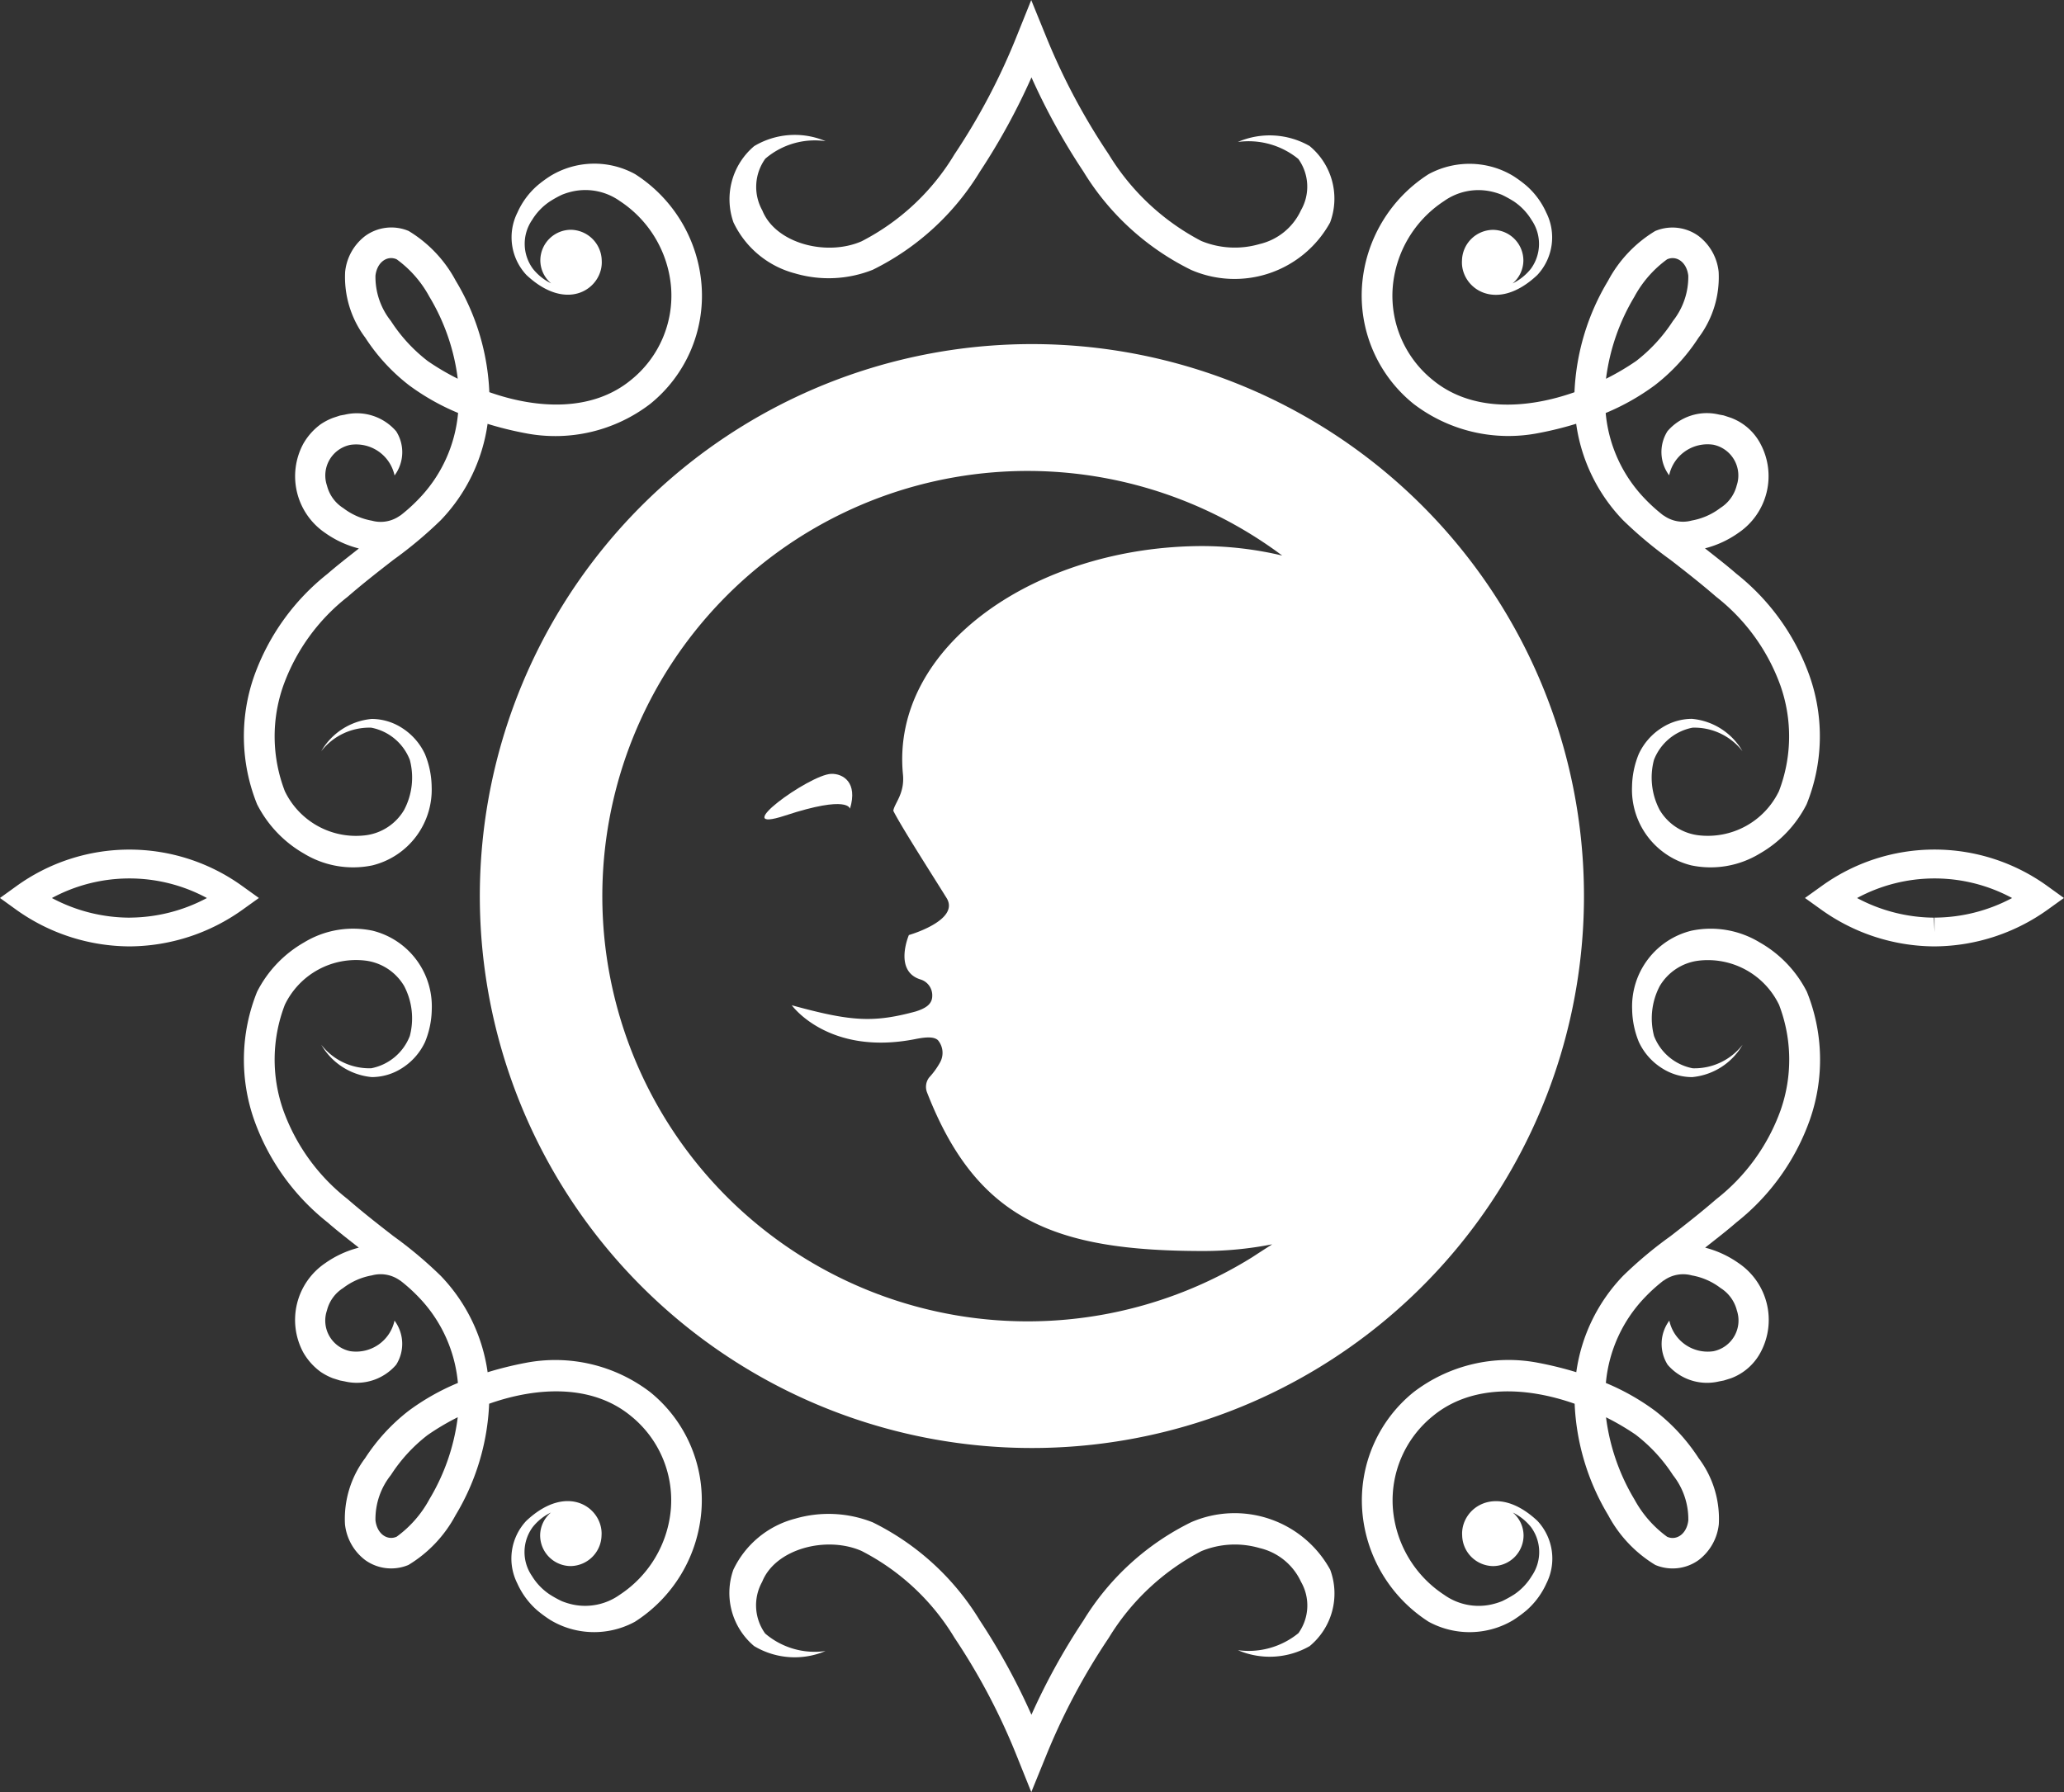
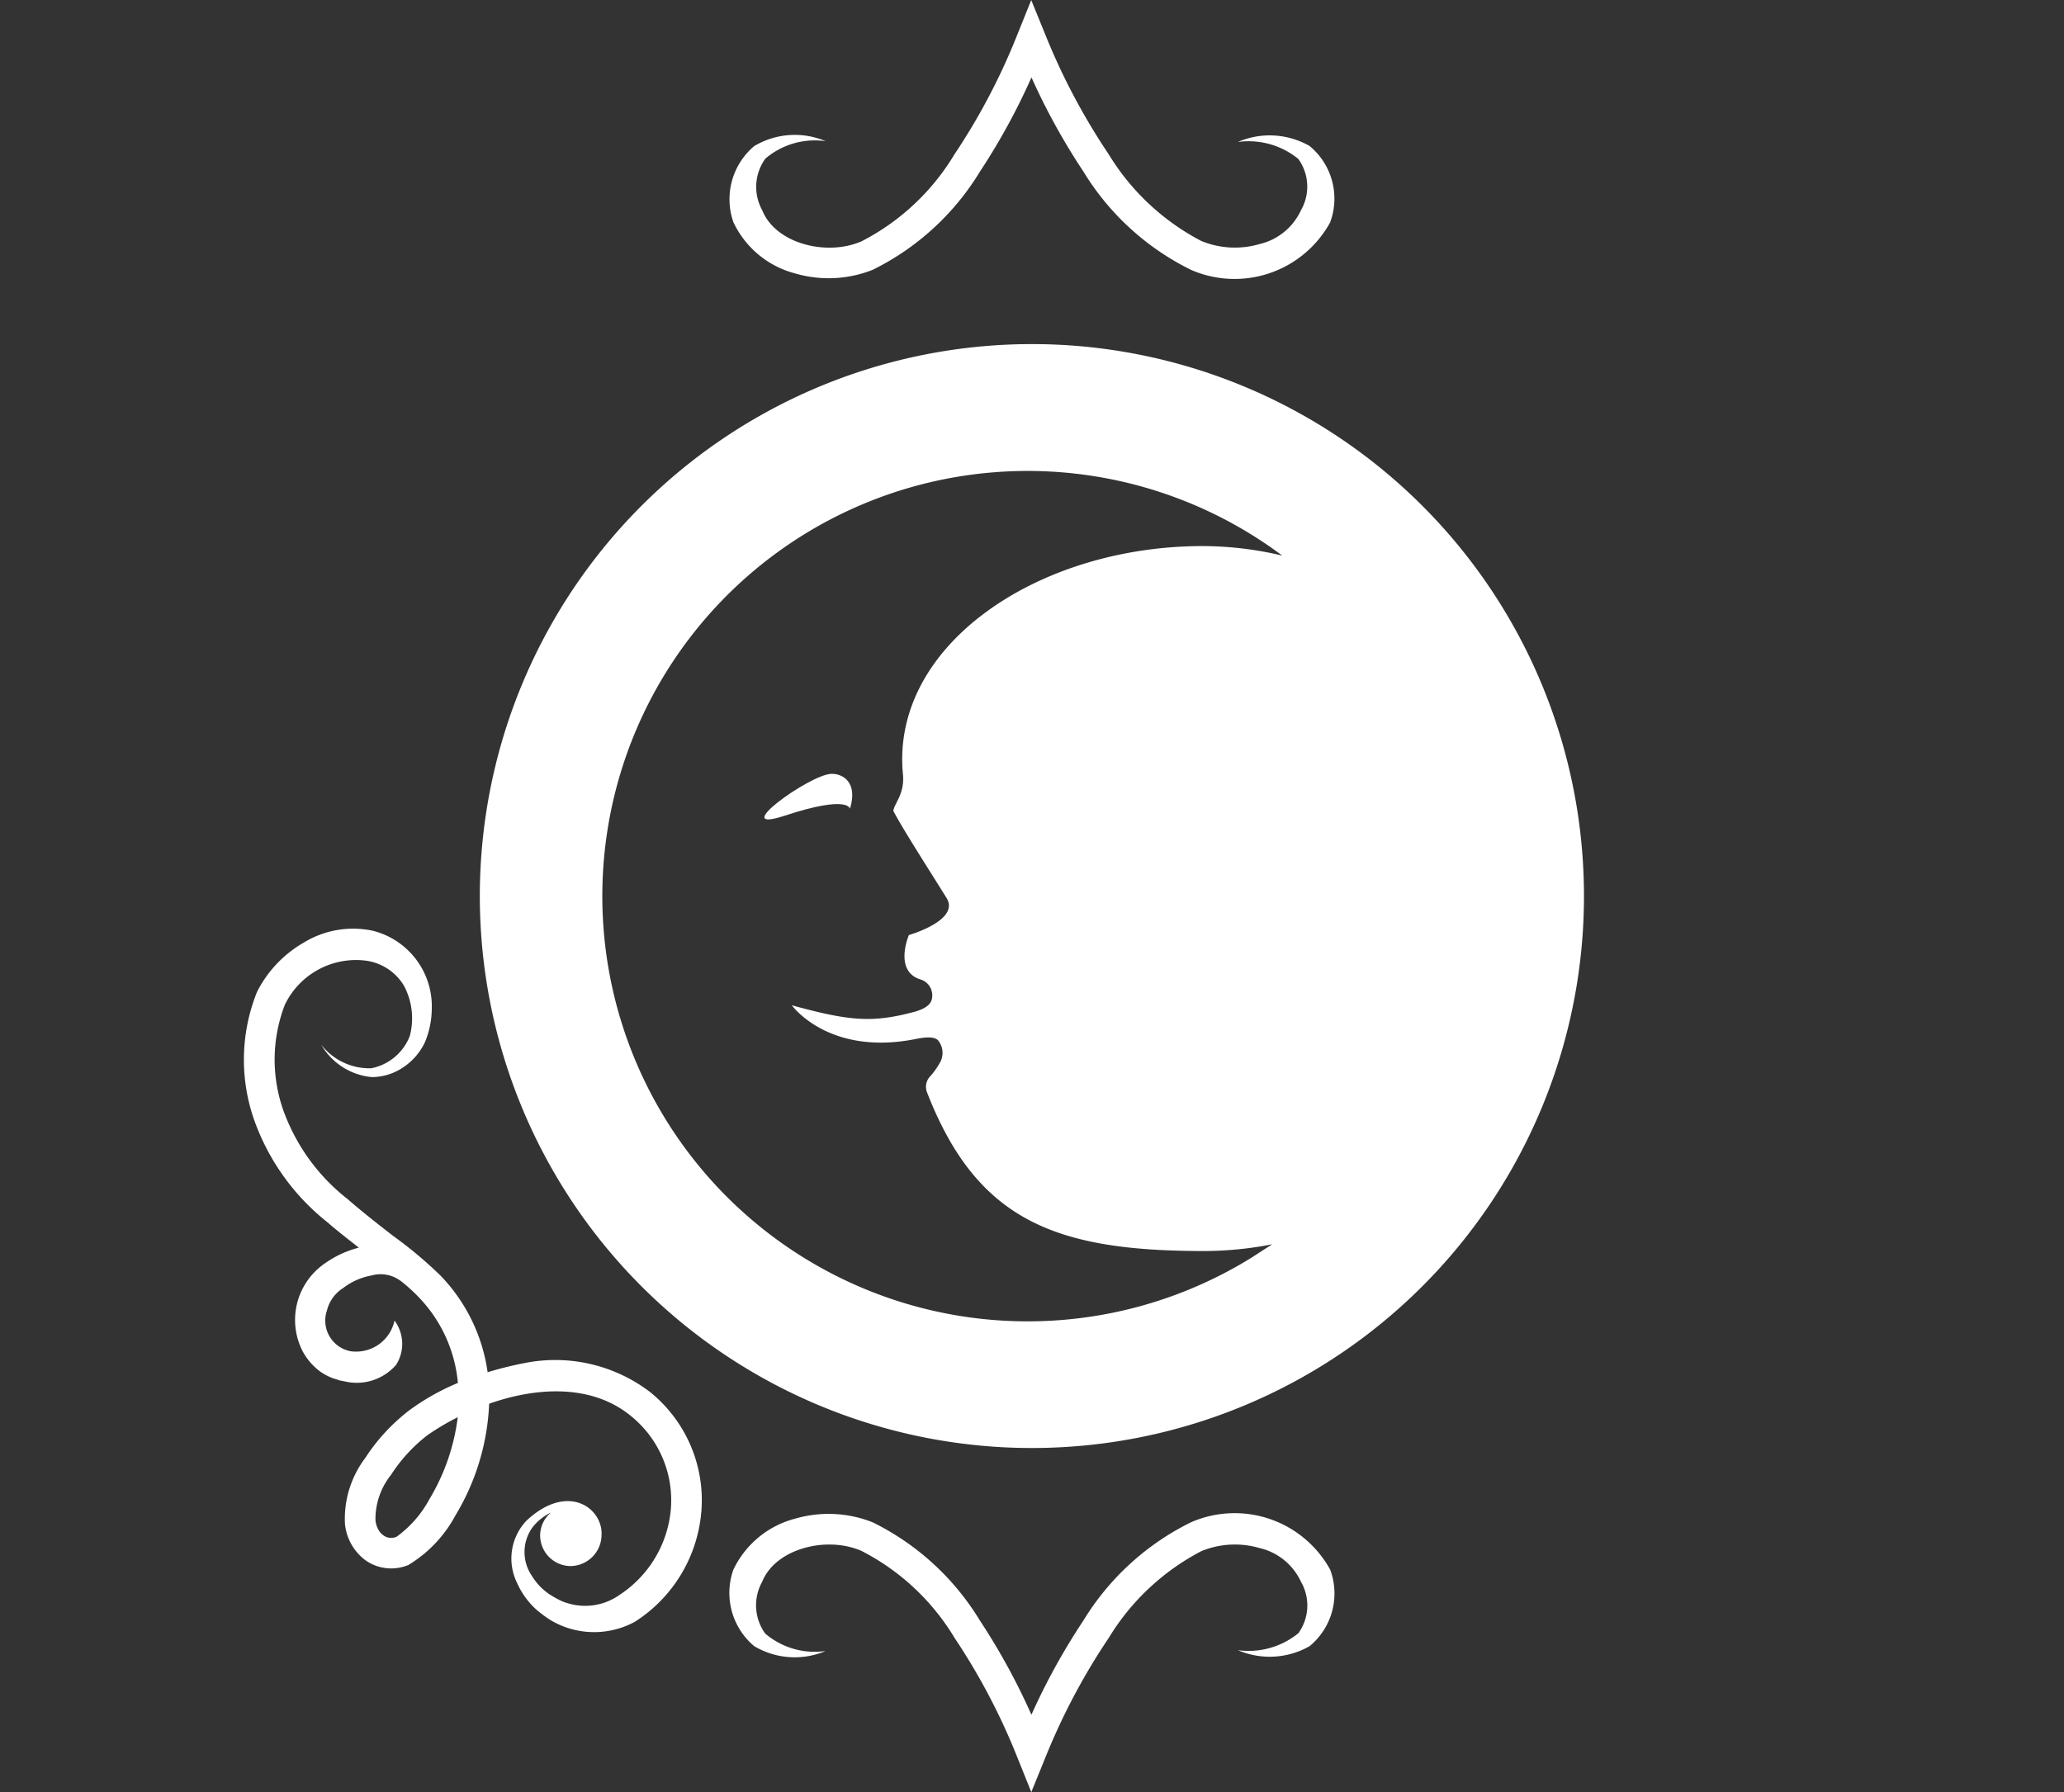
<svg xmlns="http://www.w3.org/2000/svg" width="92.079" height="79.966" viewBox="0 0 92.079 79.966">
  <rect x="0" y="0" width="92.079" height="79.966" fill="#333333" stroke="none" />
  <g transform="translate(-79.699 -12.833)">
    <g transform="translate(79.699 12.833)">
-       <path fill="#fff" d="M102.632,42.623c-.975.034-4.691,2.732-2.048,1.859,2.841-.934,2.885-.3,2.885-.3C103.832,43,103.154,42.607,102.632,42.623Z" transform="translate(-65.551 -8.093)" />
+       <path fill="#fff" d="M102.632,42.623c-.975.034-4.691,2.732-2.048,1.859,2.841-.934,2.885-.3,2.885-.3C103.832,43,103.154,42.607,102.632,42.623" transform="translate(-65.551 -8.093)" />
      <path fill="#fff" d="M113.333,26.079a24.629,24.629,0,1,0,24.624,24.629A24.627,24.627,0,0,0,113.333,26.079Zm-5.757,19.206c.083.855-.38,1.281-.431,1.618.35.7,1.688,2.782,2.375,3.889.621,1-1.68,1.656-1.68,1.656s-.7,1.627.542,1.989a.739.739,0,0,1,.5.737c-.006.384-.334.554-.733.683-1.906.516-2.9.447-5.533-.276,0,0,1.636,2.282,5.527,1.506.547-.108.832-.09.991.05a.881.881,0,0,1,.1.989,3.434,3.434,0,0,1-.489.677.687.687,0,0,0-.1.654c2.223,5.717,5.709,7.09,12.334,7.09a15.877,15.877,0,0,0,3.069-.3.309.309,0,0,0-.041.029c-.268.169-.551.352-.836.539a18.973,18.973,0,1,1,1.324-31.3,15.626,15.626,0,0,0-3.517-.424C113.555,35.084,107.016,39.55,107.576,45.285Z" transform="translate(-67.293 -10.725)" />
      <path fill="#fff" d="M101.233,25.033a5.322,5.322,0,0,0,3.467-.163,11.583,11.583,0,0,0,4.779-4.379,29.108,29.108,0,0,0,2.3-4.205,29.072,29.072,0,0,0,2.316,4.2,11.64,11.64,0,0,0,4.807,4.391,4.863,4.863,0,0,0,6.2-2.118,3.044,3.044,0,0,0-.917-3.412,3.585,3.585,0,0,0-3.2-.179,3.508,3.508,0,0,1,2.7.759,2.117,2.117,0,0,1,.116,2.289,2.714,2.714,0,0,1-1.85,1.508,3.926,3.926,0,0,1-2.6-.14,10.552,10.552,0,0,1-4.129-3.87,28.9,28.9,0,0,1-2.811-5.3l-.643-1.578-.635,1.58a28.51,28.51,0,0,1-2.791,5.306A10.355,10.355,0,0,1,104.2,23.6c-1.572.685-3.842.094-4.429-1.379a2.151,2.151,0,0,1,.134-2.307,3.394,3.394,0,0,1,2.691-.782,3.526,3.526,0,0,0-3.186.22,3.1,3.1,0,0,0-.927,3.4A4.223,4.223,0,0,0,101.233,25.033Z" transform="translate(-65.763 -12.833)" />
      <path fill="#fff" d="M118.9,71.484a11.645,11.645,0,0,0-4.807,4.39,29.083,29.083,0,0,0-2.316,4.2,29.107,29.107,0,0,0-2.3-4.205,11.578,11.578,0,0,0-4.779-4.38,5.337,5.337,0,0,0-3.467-.163,4.228,4.228,0,0,0-2.754,2.283,3.1,3.1,0,0,0,.927,3.4,3.523,3.523,0,0,0,3.186.223,3.407,3.407,0,0,1-2.691-.782,2.153,2.153,0,0,1-.134-2.308c.587-1.473,2.857-2.064,4.429-1.379a10.355,10.355,0,0,1,4.151,3.877,28.536,28.536,0,0,1,2.791,5.305l.635,1.581.643-1.579a28.847,28.847,0,0,1,2.811-5.3,10.538,10.538,0,0,1,4.129-3.871,3.926,3.926,0,0,1,2.6-.14,2.711,2.711,0,0,1,1.85,1.508,2.119,2.119,0,0,1-.116,2.29,3.517,3.517,0,0,1-2.7.759,3.589,3.589,0,0,0,3.2-.18,3.044,3.044,0,0,0,.917-3.412A4.864,4.864,0,0,0,118.9,71.484Z" transform="translate(-65.763 -3.56)" />
-       <path fill="#fff" d="M81.055,47.176a8.607,8.607,0,0,0-10.1,0l-.724.522.724.523a8.748,8.748,0,0,0,5.051,1.637h.036a8.736,8.736,0,0,0,5.011-1.637l.729-.523Zm-5.018,1.4h-.029a7.4,7.4,0,0,1-3.46-.876,7.276,7.276,0,0,1,6.915,0A7.386,7.386,0,0,1,76.037,48.574Z" transform="translate(-70.232 -7.629)" />
-       <path fill="#fff" d="M150.529,47.176a8.6,8.6,0,0,0-10.1,0l-.729.522.729.523a8.731,8.731,0,0,0,5.012,1.637h.034a8.745,8.745,0,0,0,5.05-1.637l.727-.523Zm-5.05,1.4v.642l-.028-.642a7.382,7.382,0,0,1-3.426-.876,7.276,7.276,0,0,1,6.915,0A7.4,7.4,0,0,1,145.479,48.574Z" transform="translate(-59.177 -7.629)" />
-       <path fill="#fff" d="M82.3,49.919a4.216,4.216,0,0,0,3.051.525,3.48,3.48,0,0,0,2.644-3.516,3.969,3.969,0,0,0-.3-1.452,2.765,2.765,0,0,0-1.026-1.166,2.5,2.5,0,0,0-1.349-.4,2.909,2.909,0,0,0-2.253,1.443A2.718,2.718,0,0,1,85.3,44.3a2.315,2.315,0,0,1,1.721,1.437,3.094,3.094,0,0,1-.253,2.23A2.333,2.333,0,0,1,85.06,49.1a3.52,3.52,0,0,1-3.614-1.965,6.807,6.807,0,0,1-.07-4.707,8.823,8.823,0,0,1,2.869-3.967c.649-.564,1.341-1.106,2.04-1.648A18.688,18.688,0,0,0,88.4,35.043a7.758,7.758,0,0,0,2.09-4.3,15.35,15.35,0,0,0,1.682.416,6.966,6.966,0,0,0,5.573-1.306,6.2,6.2,0,0,0,2.292-5.283A6.46,6.46,0,0,0,97.072,19.6a3.775,3.775,0,0,0-3.774.078,5.426,5.426,0,0,0-.585.429,3.471,3.471,0,0,0-.89,1.205,2.462,2.462,0,0,0,.4,2.788c1.865,1.749,3.435.551,3.359-.647a1.4,1.4,0,0,0-1.369-1.37,1.37,1.37,0,0,0-1.37,1.37,1.347,1.347,0,0,0,.482,1.021,2.356,2.356,0,0,1-.811-.648,1.879,1.879,0,0,1-.038-2.181,2.645,2.645,0,0,1,.8-.831,4.716,4.716,0,0,1,.531-.294,2.97,2.97,0,0,1,.512-.156,2.657,2.657,0,0,1,2.071.437,5.1,5.1,0,0,1,2.287,3.865,4.825,4.825,0,0,1-1.784,4.114c-1.706,1.408-4.133,1.321-6.325.549a10.472,10.472,0,0,0-1.5-4.976,5.756,5.756,0,0,0-2.1-2.217,1.986,1.986,0,0,0-1.932.219,2.305,2.305,0,0,0-.9,1.6,4.491,4.491,0,0,0,.9,2.945,8.54,8.54,0,0,0,1.947,2.118,10.35,10.35,0,0,0,2.191,1.238A6.322,6.322,0,0,1,87.412,34.1a7.411,7.411,0,0,1-.817.736l-.009,0a1.475,1.475,0,0,1-1.256.228A2.959,2.959,0,0,1,84.05,34.5a1.661,1.661,0,0,1-.724-1,1.394,1.394,0,0,1,1.043-1.82,1.754,1.754,0,0,1,1.971,1.365,1.74,1.74,0,0,0,.074-1.968,2.316,2.316,0,0,0-2.293-.744l-.214.039-.318.105a2.708,2.708,0,0,0-.545.284,2.78,2.78,0,0,0-.78.879,3.057,3.057,0,0,0,.984,3.972,4.5,4.5,0,0,0,1.5.692c-.469.371-.94.733-1.4,1.132A10.173,10.173,0,0,0,80.075,42a8.108,8.108,0,0,0,.131,5.716A5.3,5.3,0,0,0,82.3,49.919Zm5.516-21.982a7.121,7.121,0,0,1-1.639-1.784,3.161,3.161,0,0,1-.689-2.024c.073-.612.532-.913.945-.729a4.982,4.982,0,0,1,1.456,1.662,9.354,9.354,0,0,1,1.27,3.667A11.073,11.073,0,0,1,87.815,27.937Z" transform="translate(-68.738 -11.83)" />
-       <path fill="#fff" d="M124.951,29.849a6.965,6.965,0,0,0,5.573,1.306,15.456,15.456,0,0,0,1.684-.416,7.74,7.74,0,0,0,2.088,4.3,18.6,18.6,0,0,0,2.118,1.772c.7.542,1.39,1.084,2.04,1.648a8.821,8.821,0,0,1,2.868,3.967,6.821,6.821,0,0,1-.068,4.707,3.523,3.523,0,0,1-3.614,1.965,2.337,2.337,0,0,1-1.709-1.13,3.1,3.1,0,0,1-.253-2.23A2.315,2.315,0,0,1,137.4,44.3a2.716,2.716,0,0,1,2.227,1.049,2.905,2.905,0,0,0-2.251-1.443,2.492,2.492,0,0,0-1.349.4A2.752,2.752,0,0,0,135,45.476a3.994,3.994,0,0,0-.3,1.452,3.479,3.479,0,0,0,2.644,3.516,4.214,4.214,0,0,0,3.051-.525,5.29,5.29,0,0,0,2.093-2.2A8.1,8.1,0,0,0,142.623,42a10.161,10.161,0,0,0-3.269-4.57c-.46-.4-.932-.762-1.4-1.132a4.5,4.5,0,0,0,1.494-.692,3.056,3.056,0,0,0,.982-3.972,2.458,2.458,0,0,0-1.324-1.163l-.319-.105-.213-.039a2.315,2.315,0,0,0-2.293.744,1.74,1.74,0,0,0,.075,1.968,1.75,1.75,0,0,1,1.969-1.365,1.4,1.4,0,0,1,1.044,1.82,1.663,1.663,0,0,1-.726,1,2.957,2.957,0,0,1-1.28.563,1.472,1.472,0,0,1-1.255-.228l-.01,0a7.414,7.414,0,0,1-.817-.736,6.334,6.334,0,0,1-1.756-3.834,10.37,10.37,0,0,0,2.19-1.238,8.523,8.523,0,0,0,1.949-2.118,4.485,4.485,0,0,0,.9-2.945,2.312,2.312,0,0,0-.9-1.6,1.987,1.987,0,0,0-1.932-.219,5.746,5.746,0,0,0-2.1,2.217,10.5,10.5,0,0,0-1.5,4.976c-2.191.772-4.619.859-6.325-.549a4.828,4.828,0,0,1-1.784-4.114,5.093,5.093,0,0,1,2.288-3.865,2.651,2.651,0,0,1,2.069-.437,3.027,3.027,0,0,1,.515.156,5.193,5.193,0,0,1,.532.294,2.646,2.646,0,0,1,.792.831,1.879,1.879,0,0,1-.036,2.181,2.385,2.385,0,0,1-.81.648,1.352,1.352,0,0,0,.48-1.021,1.371,1.371,0,0,0-1.37-1.37,1.4,1.4,0,0,0-1.369,1.37c-.075,1.2,1.494,2.4,3.359.647a2.461,2.461,0,0,0,.4-2.788,3.489,3.489,0,0,0-.891-1.205,5.541,5.541,0,0,0-.584-.429,3.781,3.781,0,0,0-.72-.337,3.819,3.819,0,0,0-3.058.26,6.461,6.461,0,0,0-2.964,4.962A6.206,6.206,0,0,0,124.951,29.849Zm9.858-4.786a5,5,0,0,1,1.456-1.662c.413-.184.873.117.945.729a3.177,3.177,0,0,1-.686,2.024,7.209,7.209,0,0,1-1.639,1.784,11.194,11.194,0,0,1-1.346.793A9.391,9.391,0,0,1,134.81,25.063Z" transform="translate(-61.892 -11.83)" />
-       <path fill="#fff" d="M140.4,49.2a4.209,4.209,0,0,0-3.051-.525,3.479,3.479,0,0,0-2.644,3.514,3.984,3.984,0,0,0,.3,1.452,2.748,2.748,0,0,0,1.027,1.167,2.492,2.492,0,0,0,1.349.4,2.908,2.908,0,0,0,2.251-1.443,2.716,2.716,0,0,1-2.227,1.049,2.32,2.32,0,0,1-1.722-1.437,3.1,3.1,0,0,1,.253-2.231,2.345,2.345,0,0,1,1.709-1.131,3.525,3.525,0,0,1,3.614,1.967,6.821,6.821,0,0,1,.068,4.707,8.818,8.818,0,0,1-2.868,3.965c-.65.564-1.341,1.107-2.04,1.649a18.361,18.361,0,0,0-2.118,1.772,7.736,7.736,0,0,0-2.088,4.3,16.014,16.014,0,0,0-1.684-.416,6.969,6.969,0,0,0-5.573,1.306,6.207,6.207,0,0,0-2.292,5.283,6.465,6.465,0,0,0,2.964,4.963,3.814,3.814,0,0,0,3.058.258,3.7,3.7,0,0,0,.72-.336,5.711,5.711,0,0,0,.584-.429,3.511,3.511,0,0,0,.891-1.205,2.461,2.461,0,0,0-.4-2.788c-1.865-1.749-3.435-.552-3.359.647a1.4,1.4,0,0,0,1.369,1.369,1.37,1.37,0,0,0,1.37-1.369,1.351,1.351,0,0,0-.48-1.021,2.369,2.369,0,0,1,.81.647,1.88,1.88,0,0,1,.036,2.183,2.647,2.647,0,0,1-.792.831,5.423,5.423,0,0,1-.532.294,3.136,3.136,0,0,1-.515.156,2.651,2.651,0,0,1-2.069-.438,5.09,5.09,0,0,1-2.288-3.863,4.836,4.836,0,0,1,1.784-4.116c1.706-1.406,4.135-1.32,6.325-.548a10.5,10.5,0,0,0,1.5,4.977,5.754,5.754,0,0,0,2.1,2.217,1.99,1.99,0,0,0,1.932-.219,2.315,2.315,0,0,0,.9-1.6,4.49,4.49,0,0,0-.9-2.947,8.538,8.538,0,0,0-1.949-2.117,10.37,10.37,0,0,0-2.19-1.238,6.337,6.337,0,0,1,1.756-3.836,7.406,7.406,0,0,1,.817-.735l.01,0a1.472,1.472,0,0,1,1.255-.228,2.943,2.943,0,0,1,1.28.563,1.656,1.656,0,0,1,.726,1,1.4,1.4,0,0,1-1.044,1.819,1.749,1.749,0,0,1-1.969-1.365,1.742,1.742,0,0,0-.075,1.969,2.317,2.317,0,0,0,2.293.744l.213-.041.319-.1a2.473,2.473,0,0,0,1.324-1.163,3.058,3.058,0,0,0-.982-3.973,4.549,4.549,0,0,0-1.494-.692c.466-.37.938-.731,1.4-1.132a10.152,10.152,0,0,0,3.269-4.569,8.105,8.105,0,0,0-.131-5.717A5.281,5.281,0,0,0,140.4,49.2Zm-5.514,21.982a7.189,7.189,0,0,1,1.639,1.784,3.172,3.172,0,0,1,.686,2.023c-.072.613-.532.913-.945.73a5.018,5.018,0,0,1-1.456-1.662,9.39,9.39,0,0,1-1.27-3.669A11.05,11.05,0,0,1,134.885,71.179Z" transform="translate(-61.892 -7.146)" />
      <path fill="#fff" d="M97.747,69.267a6.971,6.971,0,0,0-5.573-1.306,15.9,15.9,0,0,0-1.682.416,7.755,7.755,0,0,0-2.09-4.3A18.448,18.448,0,0,0,86.285,62.3c-.7-.542-1.391-1.085-2.04-1.649a8.82,8.82,0,0,1-2.869-3.965,6.807,6.807,0,0,1,.07-4.707,3.522,3.522,0,0,1,3.614-1.967,2.341,2.341,0,0,1,1.707,1.131,3.1,3.1,0,0,1,.253,2.231A2.32,2.32,0,0,1,85.3,54.813a2.718,2.718,0,0,1-2.229-1.049,2.912,2.912,0,0,0,2.253,1.443,2.5,2.5,0,0,0,1.349-.4A2.761,2.761,0,0,0,87.7,53.64a3.96,3.96,0,0,0,.3-1.452,3.479,3.479,0,0,0-2.644-3.514A4.211,4.211,0,0,0,82.3,49.2a5.288,5.288,0,0,0-2.093,2.2,8.112,8.112,0,0,0-.131,5.717,10.163,10.163,0,0,0,3.27,4.569c.459.4.93.763,1.4,1.132a4.543,4.543,0,0,0-1.5.692,3.059,3.059,0,0,0-.984,3.973,2.764,2.764,0,0,0,.78.877,2.712,2.712,0,0,0,.545.285l.318.1.214.041a2.319,2.319,0,0,0,2.293-.744,1.742,1.742,0,0,0-.074-1.969,1.753,1.753,0,0,1-1.971,1.365,1.393,1.393,0,0,1-1.043-1.819,1.654,1.654,0,0,1,.724-1,2.945,2.945,0,0,1,1.279-.563,1.475,1.475,0,0,1,1.256.228l.009,0a7.4,7.4,0,0,1,.817.735,6.325,6.325,0,0,1,1.757,3.836,10.35,10.35,0,0,0-2.191,1.238,8.555,8.555,0,0,0-1.947,2.117,4.5,4.5,0,0,0-.9,2.947,2.308,2.308,0,0,0,.9,1.6,1.989,1.989,0,0,0,1.932.219,5.764,5.764,0,0,0,2.1-2.217,10.472,10.472,0,0,0,1.5-4.977c2.192-.772,4.619-.858,6.325.548a4.832,4.832,0,0,1,1.784,4.116,5.093,5.093,0,0,1-2.287,3.863,2.658,2.658,0,0,1-2.071.438,3.075,3.075,0,0,1-.512-.156,4.9,4.9,0,0,1-.531-.294,2.645,2.645,0,0,1-.8-.831,1.88,1.88,0,0,1,.038-2.183,2.34,2.34,0,0,1,.811-.647,1.345,1.345,0,0,0-.482,1.021,1.37,1.37,0,0,0,1.37,1.369,1.4,1.4,0,0,0,1.369-1.369c.075-1.2-1.494-2.4-3.359-.647a2.462,2.462,0,0,0-.4,2.788,3.493,3.493,0,0,0,.89,1.205,5.589,5.589,0,0,0,.585.429,3.727,3.727,0,0,0,.719.336,3.808,3.808,0,0,0,3.055-.258,6.464,6.464,0,0,0,2.966-4.963A6.2,6.2,0,0,0,97.747,69.267Zm-9.858,4.787a5.006,5.006,0,0,1-1.456,1.662c-.413.183-.872-.117-.945-.73a3.156,3.156,0,0,1,.689-2.023,7.1,7.1,0,0,1,1.639-1.784,10.931,10.931,0,0,1,1.343-.794A9.353,9.353,0,0,1,87.888,74.054Z" transform="translate(-68.738 -7.146)" />
    </g>
  </g>
</svg>